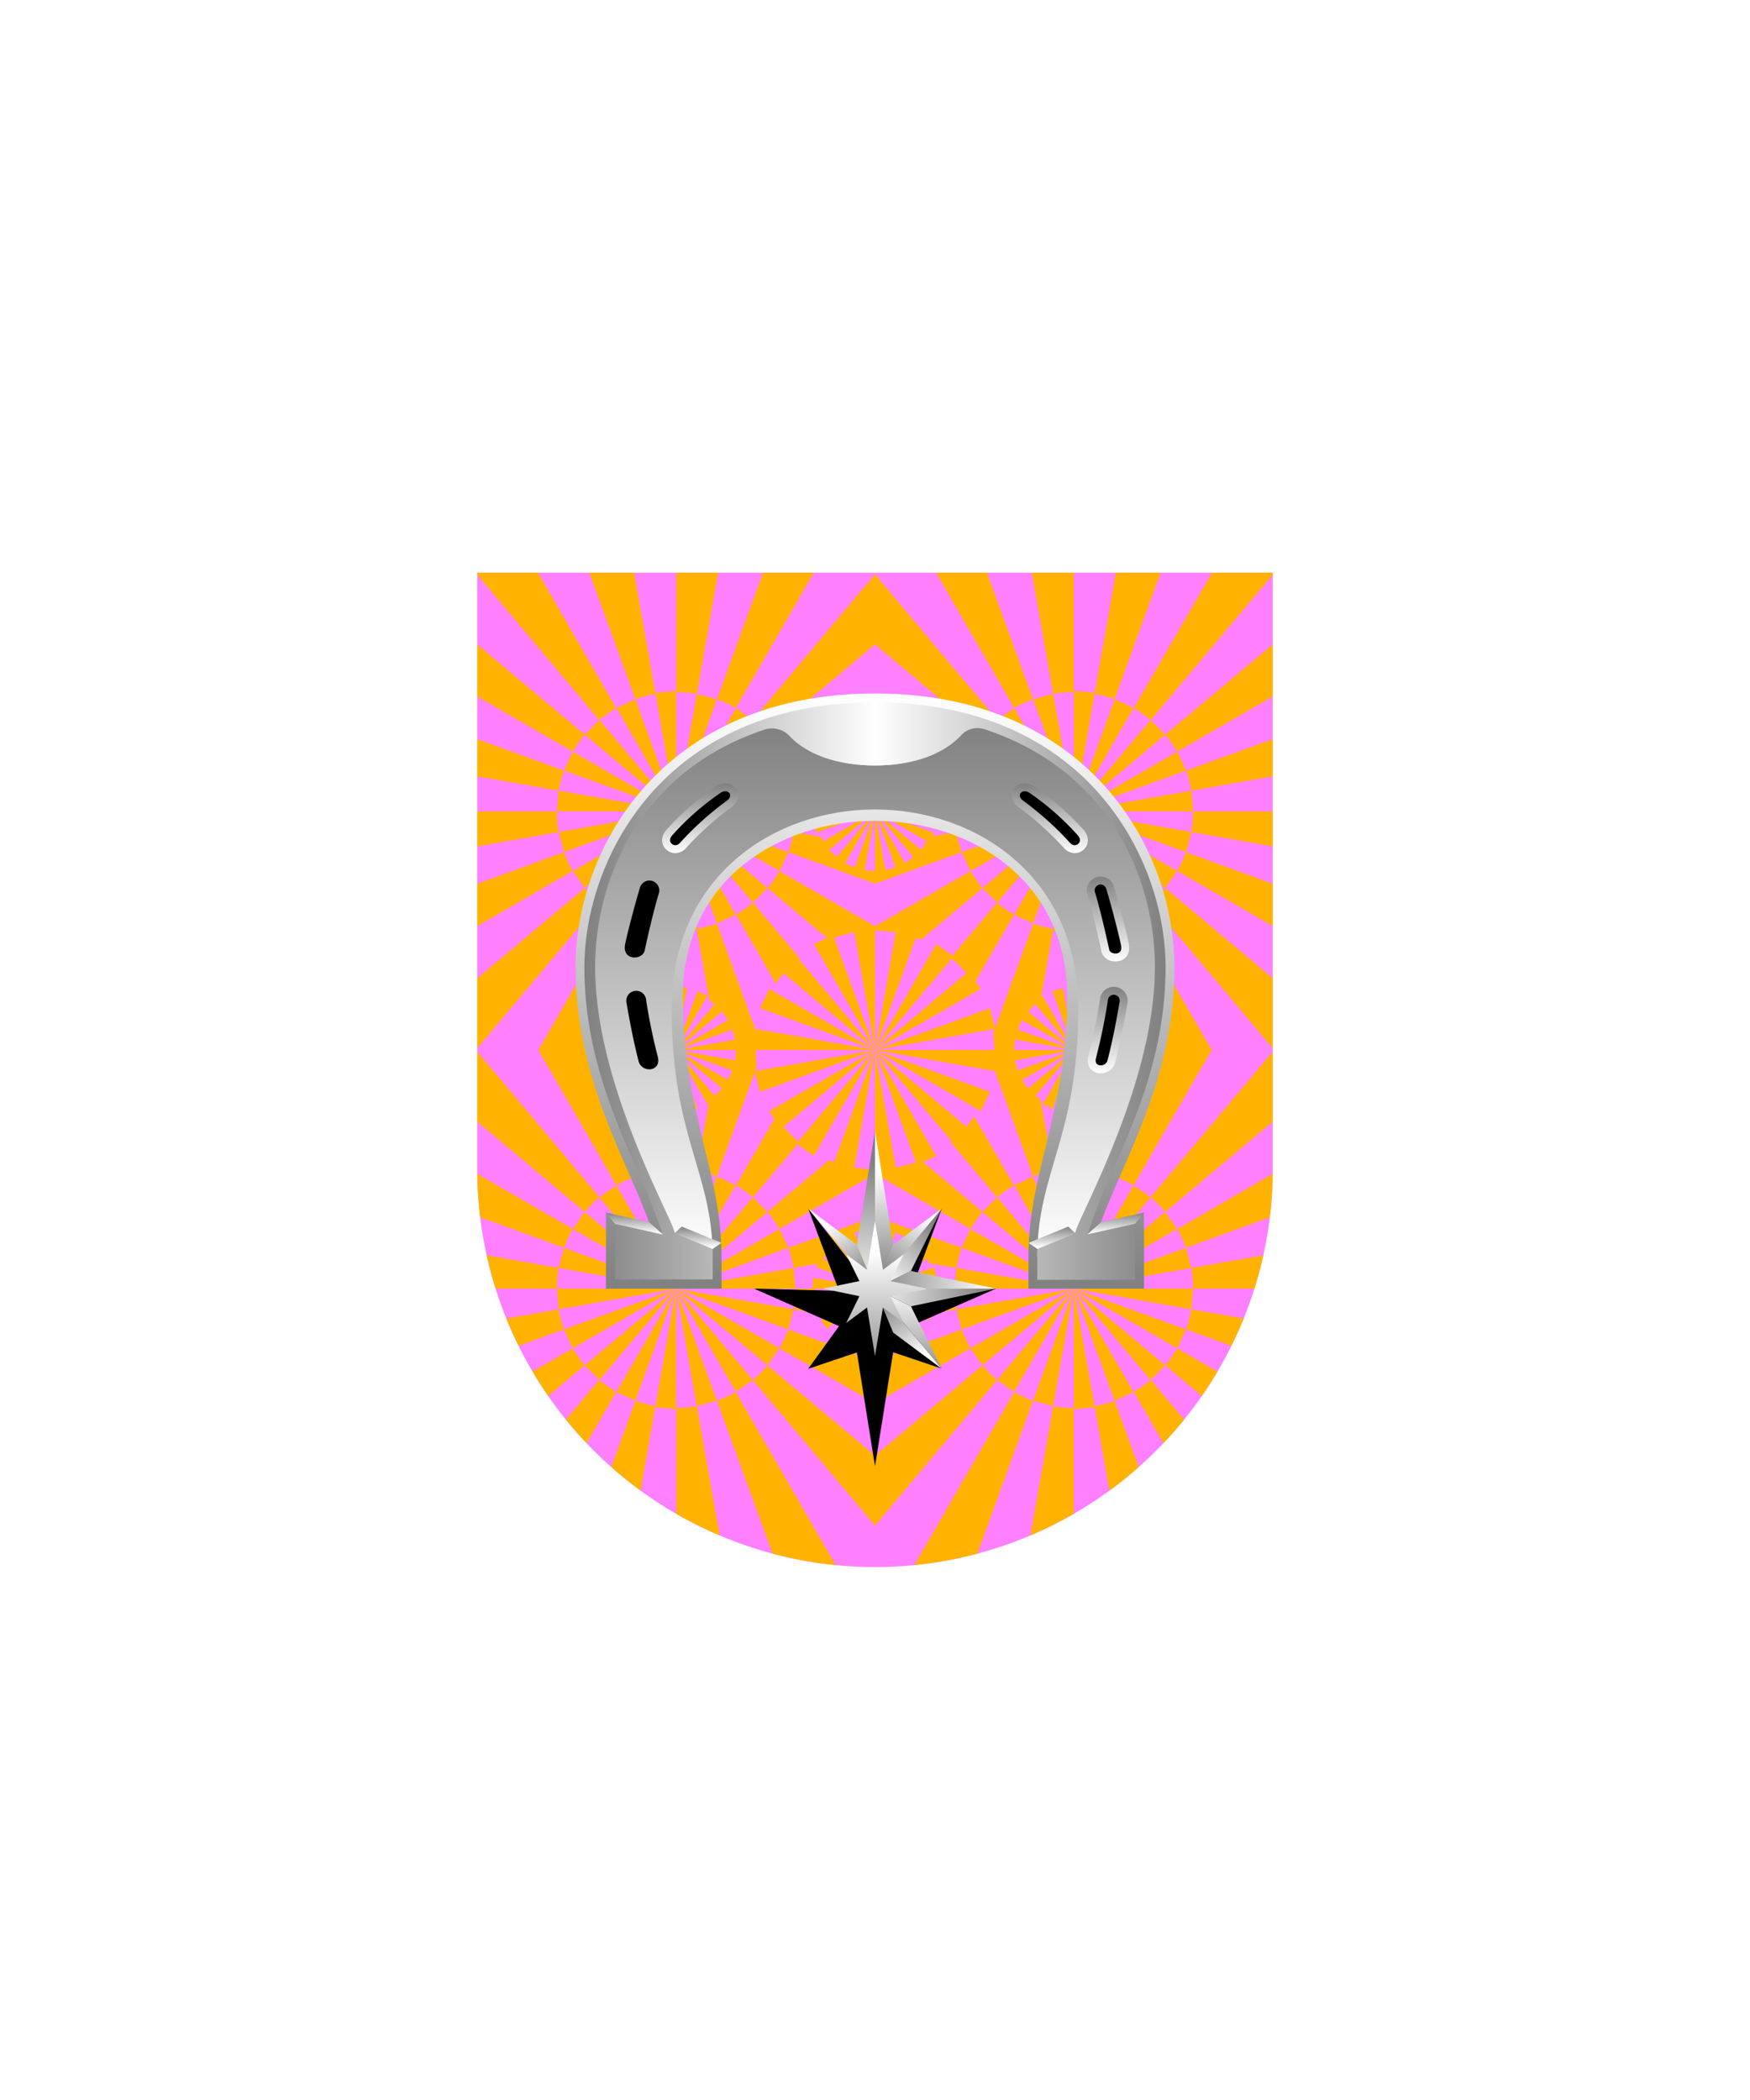
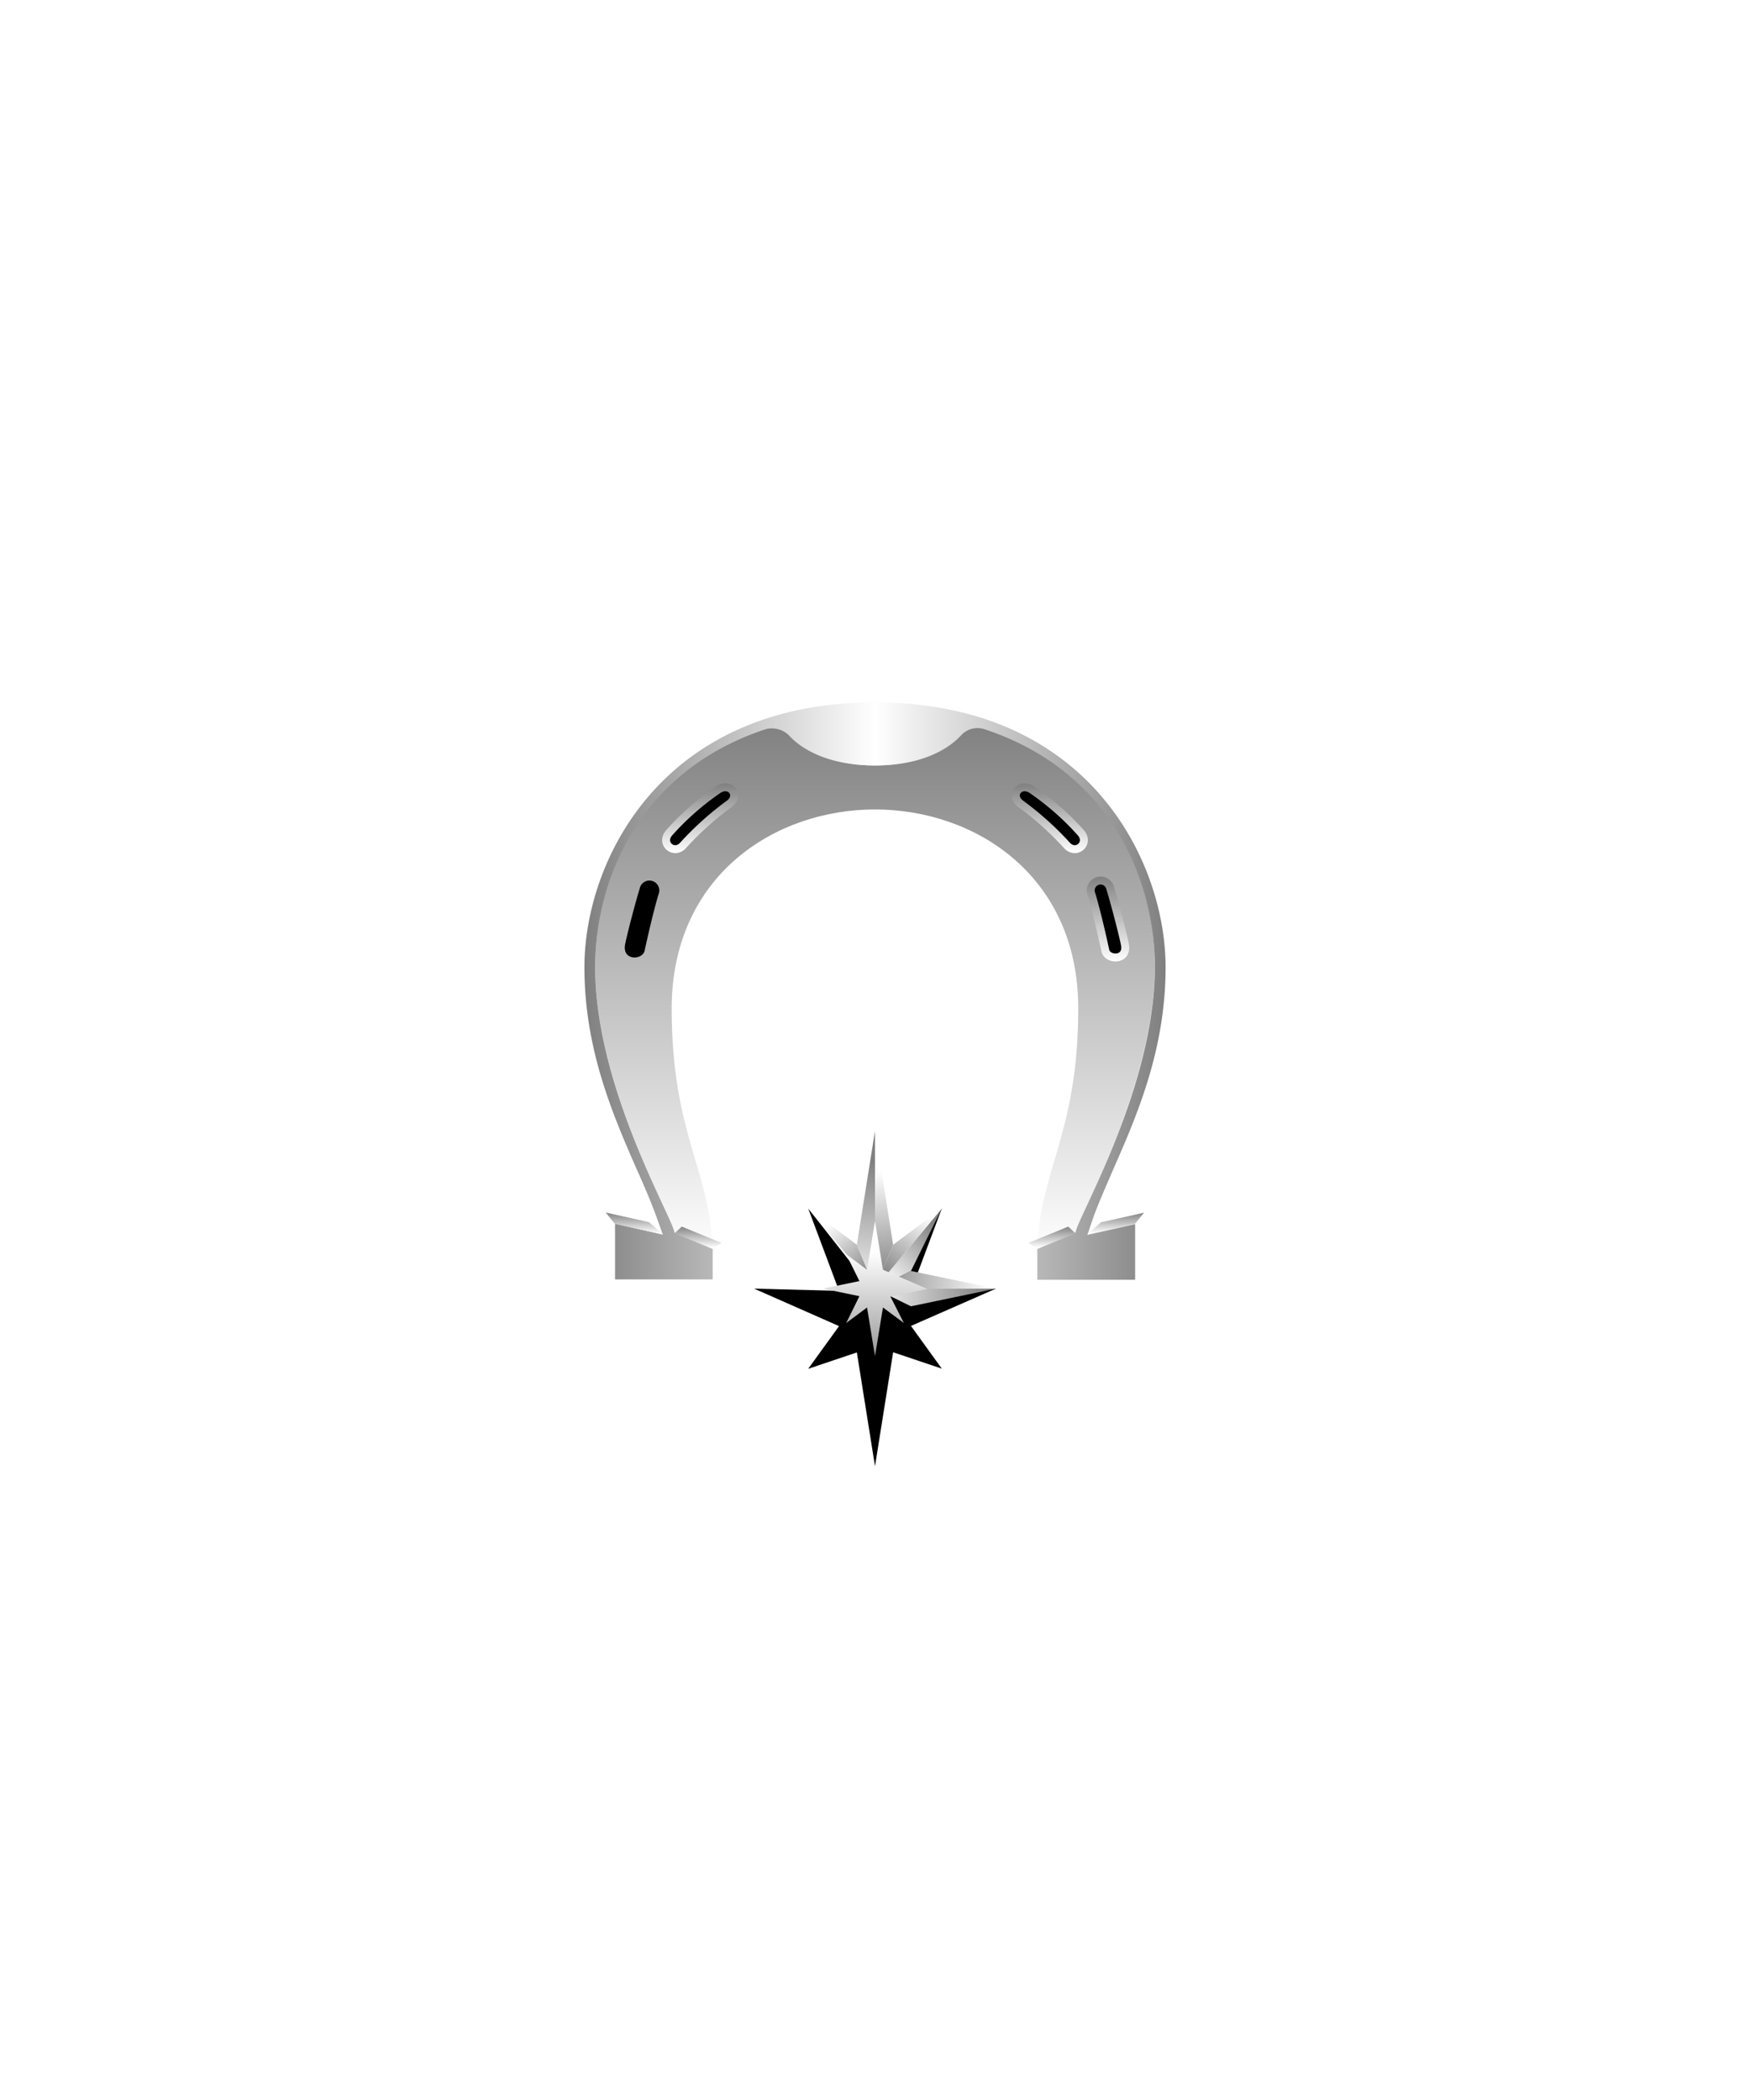
<svg xmlns="http://www.w3.org/2000/svg" xmlns:xlink="http://www.w3.org/1999/xlink" viewBox="0 0 220 264">
  <symbol id="fi222-a" viewBox="-1.3 -7.5 2.6 15">
    <path d="M-1.3 7.27 1.3-7.5v15z" fill="#ffb300" />
  </symbol>
  <symbol id="fi222-b" viewBox="-7.51 -14.89 15 29.92">
    <use height="15" overflow="visible" transform="translate(6.18 7.45) scale(1.01)" width="2.6" x="-1.3" xlink:href="#fi222-a" y="-7.5" />
    <use height="15" overflow="visible" transform="rotate(20 -16.53 13.75)" width="2.6" x="-1.3" xlink:href="#fi222-a" y="-7.5" />
    <use height="15" overflow="visible" transform="rotate(40 -5.74 4.7)" width="2.6" x="-1.3" xlink:href="#fi222-a" y="-7.5" />
    <use height="15" overflow="visible" transform="rotate(60 -2 1.55)" width="2.6" x="-1.3" xlink:href="#fi222-a" y="-7.5" />
    <use height="15" overflow="visible" transform="rotate(80 0 -.12)" width="2.6" x="-1.3" xlink:href="#fi222-a" y="-7.5" />
    <use height="15" overflow="visible" transform="rotate(100 1.3 -1.21)" width="2.6" x="-1.3" xlink:href="#fi222-a" y="-7.5" />
    <use height="15" overflow="visible" transform="rotate(120 2.27 -2.02)" width="2.6" x="-1.3" xlink:href="#fi222-a" y="-7.5" />
    <use height="15" overflow="visible" transform="rotate(140 3.05 -2.68)" width="2.6" x="-1.3" xlink:href="#fi222-a" y="-7.5" />
    <use height="15" overflow="visible" transform="rotate(160 3.75 -3.26)" width="2.6" x="-1.3" xlink:href="#fi222-a" y="-7.5" />
  </symbol>
  <symbol id="fi222-i" viewBox="-100.01 -57.72 200.01 115.44">
    <path d="M1.32-19.74zm10.29-12.81zm-.69 15.14z" />
    <use height="29.92" overflow="visible" transform="matrix(-1 0 0 1 32.5 -12.16)" width="15" x="-7.51" xlink:href="#fi222-b" y="-14.89" />
    <use height="29.92" overflow="visible" transform="matrix(1 0 0 -1 17.51 -12.4)" width="15" x="-7.51" xlink:href="#fi222-b" y="-14.89" />
    <use height="29.92" overflow="visible" transform="translate(-32.49 -12.16)" width="15" x="-7.51" xlink:href="#fi222-b" y="-14.89" />
    <use height="29.92" overflow="visible" transform="rotate(180 -8.75 -6.2)" width="15" x="-7.51" xlink:href="#fi222-b" y="-14.89" />
    <use height="29.92" overflow="visible" transform="rotate(180 1.97 -6.17) scale(.525)" width="15" x="-7.51" xlink:href="#fi222-b" y="-14.89" />
    <use height="29.92" overflow="visible" transform="matrix(.525 0 0 .525 -3.93 -12.22)" width="15" x="-7.51" xlink:href="#fi222-b" y="-14.89" />
    <use height="29.92" overflow="visible" transform="rotate(-90 -31.65 -6.7) scale(.525)" width="15" x="-7.51" xlink:href="#fi222-b" y="-14.89" />
    <use height="29.92" overflow="visible" transform="rotate(-90 -6.64 -31.7) scale(.525)" width="15" x="-7.51" xlink:href="#fi222-b" y="-14.89" />
    <defs>
      <path d="M0 57.72v-62.5a7.5 7.5 0 0 0 0-15v-7.5a15 15 0 0 0 15-15h2.5a7.5 7.5 0 0 0 15 0H100v100H0zm25-85a15 15 0 1 0 0 30 15 15 0 0 0 0-30z" id="fi222-c" />
    </defs>
    <clipPath id="fi222-d">
      <use overflow="visible" xlink:href="#fi222-c" />
    </clipPath>
    <g clip-path="url(#fi222-d)">
      <use height="29.92" overflow="visible" transform="matrix(3 0 0 3 2.52 -11.92)" width="15" x="-7.51" xlink:href="#fi222-b" y="-14.89" />
      <use height="29.92" overflow="visible" transform="matrix(-3 0 0 -3 47.49 -12.64)" width="15" x="-7.51" xlink:href="#fi222-b" y="-14.89" />
    </g>
    <defs>
      <path d="M-100 57.72v-100h67.5a7.5 7.5 0 0 0 15 0h2.5a15 15 0 0 0 15 15v7.5a7.5 7.5 0 0 0 0 15v62.5h-100zm60-70a15 15 0 1 0 30 0 15 15 0 0 0-30 0z" id="fi222-e" />
    </defs>
    <clipPath id="fi222-f">
      <use overflow="visible" xlink:href="#fi222-e" />
    </clipPath>
    <g clip-path="url(#fi222-f)">
      <use height="29.92" overflow="visible" transform="matrix(-3 0 0 3 -2.52 -11.92)" width="15" x="-7.51" xlink:href="#fi222-b" y="-14.89" />
      <use height="29.92" overflow="visible" transform="matrix(3 0 0 -3 -47.49 -12.64)" width="15" x="-7.51" xlink:href="#fi222-b" y="-14.89" />
    </g>
    <use height="29.92" overflow="visible" transform="matrix(0 -1.025 -1.025 0 -.12 -34.6)" width="15" x="-7.51" xlink:href="#fi222-b" y="-14.89" />
  </symbol>
-   <path d="M60 72v75a50 50 0 1 0 100 0V72H60z" fill="#fe7fff" id="fi222-g" />
  <clipPath id="fi222-h">
    <use overflow="visible" xlink:href="#fi222-g" />
  </clipPath>
  <g clip-path="url(#fi222-h)">
    <use height="115.44" overflow="visible" transform="matrix(1 0 0 -1 110 89.72)" width="200.01" x="-100.01" xlink:href="#fi222-i" y="-57.72" />
  </g>
  <g clip-path="url(#fi222-h)">
    <use height="115.44" overflow="visible" transform="matrix(-1 0 0 1 110 174.28)" width="200.01" x="-100.01" xlink:href="#fi222-i" y="-57.72" />
  </g>
  <defs>
    <linearGradient gradientUnits="userSpaceOnUse" id="h30-a" x1="4.78" x2="4.78" y1="8.77">
      <stop offset="0" stop-color="#fff" />
      <stop offset="1" stop-color="gray" />
    </linearGradient>
    <linearGradient id="h30-b" x1="12.08" x2="12.08" xlink:href="#h30-a" y1="22.4" y2="11.69" />
    <linearGradient id="h30-c" x1="12.04" x2="12.04" xlink:href="#h30-a" y1="36.46" y2="25.57" />
    <linearGradient gradientTransform="matrix(1, 0, 0, -1, 0, 16404.16)" id="h30-d" x1="14.71" x2="-0.64" xlink:href="#h30-a" y1="16395.03" y2="16395.22" />
    <linearGradient gradientTransform="matrix(1, 0, 0, -1, 0, 16404.16)" id="h30-e" x1="-1.7" x2="14.38" xlink:href="#h30-a" y1="16392.91" y2="16392.95" />
    <linearGradient gradientTransform="matrix(1, 0, 0, -1, 0, 16404.16)" id="h30-f" x1="1.05" x2="7.99" xlink:href="#h30-a" y1="16394.91" y2="16401.73" />
    <linearGradient gradientTransform="matrix(1, 0, 0, -1, 0, 16404.16)" id="h30-g" x1="4.2" x2="4.2" xlink:href="#h30-a" y1="16394.39" y2="16382.02" />
    <linearGradient gradientTransform="matrix(1, 0, 0, -1, 0, 16404.16)" id="h30-h" x1="5.83" x2="1.26" xlink:href="#h30-a" y1="16385.46" y2="16393.01" />
    <linearGradient gradientTransform="matrix(1, 0, 0, -1, 0, 16404.16)" id="h30-i" x1="6.51" x2="0.49" xlink:href="#h30-a" y1="16403.31" y2="16395.96" />
    <linearGradient gradientTransform="matrix(1, 0, 0, -1, 0, 16403.83)" id="h30-j" x1="0.89" x2="1.88" xlink:href="#h30-a" y1="16382.25" y2="16400.12" />
    <linearGradient gradientTransform="matrix(1, 0, 0, -1, 0, 16403.83)" id="h30-k" x1="2.08" x2="3.61" xlink:href="#h30-a" y1="16398.85" y2="16385.06" />
    <linearGradient gradientTransform="matrix(1, 0, 0, -1, 0, 264)" id="h30-l" x1="104.26" x2="109.71" xlink:href="#h30-a" y1="110.28" y2="103.69" />
    <linearGradient gradientTransform="matrix(1, 0, 0, -1, 0, 264)" id="h30-m" x1="110" x2="110" xlink:href="#h30-a" y1="106.59" y2="90.3" />
    <filter id="h30-n" name="shadow">
      <feDropShadow dx="0" dy="2" stdDeviation="0" />
    </filter>
    <linearGradient gradientUnits="userSpaceOnUse" id="h30-o" x1="110" x2="110" y1="162" y2="87.18">
      <stop offset="0" stop-color="gray" />
      <stop offset="1" stop-color="#fff" />
    </linearGradient>
    <linearGradient gradientTransform="translate(220 264) rotate(180)" id="h30-p" x1="110" x2="110" xlink:href="#h30-a" y1="105.97" y2="173.52" />
    <linearGradient gradientUnits="userSpaceOnUse" id="h30-q" x1="73.47" x2="146.53" y1="124.59" y2="124.59">
      <stop offset="0" stop-color="gray" />
      <stop offset="0.5" stop-color="#fff" />
      <stop offset="1" stop-color="gray" />
    </linearGradient>
    <linearGradient gradientTransform="matrix(1, 0, 0, -1, 0, 264)" id="h30-r" x1="132.23" x2="132.23" xlink:href="#h30-a" y1="107.14" y2="109.88" />
    <linearGradient gradientTransform="matrix(1, 0, 0, -1, 0, 264)" id="h30-s" x1="79.75" x2="79.75" xlink:href="#h30-a" y1="108.94" y2="111.62" />
    <linearGradient gradientTransform="matrix(1, 0, 0, -1, 0, 264)" id="h30-t" x1="140.25" x2="140.25" xlink:href="#h30-a" y1="108.94" y2="111.62" />
    <linearGradient gradientTransform="translate(220 264) rotate(180)" id="h30-u" x1="132.23" x2="132.23" xlink:href="#h30-a" y1="107.14" y2="109.88" />
    <linearGradient gradientTransform="translate(220 264) rotate(180)" id="h30-v" x1="140.25" x2="140.25" xlink:href="#h30-a" y1="108.94" y2="111.62" />
    <symbol id="h30-w" viewBox="0 0 4.56 19.83">
      <path d="M2.28,19.83V0L0,14.31H0Z" fill="url(#h30-j)" />
      <path d="M2.28,19.83l2.28-5.52L2.28,0Z" fill="url(#h30-k)" />
    </symbol>
    <symbol id="h30-y" viewBox="0 0 15.2 20.16">
      <path d="M0,10.08H15.2L4.52,7.86Z" fill="url(#h30-d)" />
      <path d="M0,10.08,4.52,12.3,15.2,10.08Z" fill="url(#h30-e)" />
      <path d="M0,10.08,4.52,7.86,8.4,0,0,10.08Z" fill="url(#h30-f)" />
-       <path d="M0,10.08,8.4,20.16,4.52,12.3Z" fill="url(#h30-g)" />
-       <path d="M0,10.08,2.28,15.6,8.4,20.16Z" fill="url(#h30-h)" />
      <path d="M8.4,0,2.28,4.56,0,10.08Z" fill="url(#h30-i)" />
    </symbol>
    <symbol id="h30-aa" viewBox="0 0 14.76 36.45">
      <path d="M6.91,7.78a38.93,38.93,0,0,0-5.8-5.21C-.3,1.51,1-.16,2.48.77A34.11,34.11,0,0,1,8.6,6.13C9.93,7.52,8.07,9.1,6.91,7.78Z" stroke="url(#h30-a)" />
      <path d="M11.75,21c-.16-.77-1.05-4.81-1.77-7.15a1.24,1.24,0,1,1,2.36-.77c.74,2.45,1.74,6.36,1.89,7.26C14.55,22.33,12,22.25,11.75,21Z" stroke="url(#h30-b)" />
-       <path d="M10.11,34.35a71.8,71.8,0,0,0,1.46-7.07,1.25,1.25,0,1,1,2.45.4c-.42,2.5-.92,5-1.5,7.25C12.13,36.45,9.6,36.3,10.11,34.35Z" stroke="url(#h30-c)" />
    </symbol>
  </defs>
  <path d="M125.2,162l-10.68.28,3.88-10.36L110,162.59l-8.4-10.67,3.88,10.36L94.8,162h0l10.68,4.71-3.88,5.37,6.12-2.06L110,184.33,112.28,170l6.12,2.06-3.88-5.37L125.2,162Z" />
  <path d="M107.72,156.48l-6.12-4.56L110,162Z" fill="url(#h30-l)" />
  <use height="19.83" transform="translate(107.72 142.17)" width="4.56" xlink:href="#h30-w" />
  <use height="19.83" transform="matrix(1, 0, 0, -1, 107.72, 181.83)" width="4.56" xlink:href="#h30-w" />
  <use height="20.16" transform="translate(110 151.92)" width="15.2" xlink:href="#h30-y" />
  <use height="20.16" transform="matrix(-1, 0, 0, 1, 110, 151.92)" width="15.2" xlink:href="#h30-y" />
-   <path d="M116.51,162l-4.57-.95,1.66-3.37L111,159.63l-1-6.13-1,6.13h0l-2.62-1.95,1.66,3.37-4.58.95h0l4.58.95-1.66,3.37,2.62-1.95,1,6.13,1-6.13,2.63,1.95L111.94,163l4.57-.95Z" fill="url(#h30-m)" />
+   <path d="M116.51,162L111,159.63l-1-6.13-1,6.13h0l-2.62-1.95,1.66,3.37-4.58.95h0l4.58.95-1.66,3.37,2.62-1.95,1,6.13,1-6.13,2.63,1.95L111.94,163l4.57-.95Z" fill="url(#h30-m)" />
  <g filter="url(#h30-n)">
-     <path d="M147.64,121.6c0-15.22-11.16-34.42-37.64-34.42s-37.64,19.2-37.64,34.42c0,14.06,6.44,24.23,9.23,32.06l-5.41-1.21V162H90.71v-4c0-10.71-4.87-18.33-4.87-32.7,0-14.74,12.24-22.11,24.16-22.11s24.16,7.37,24.16,22.11c0,14.37-4.87,22-4.87,32.7v4h14.53v-9.55l-5.41,1.21C141.2,145.83,147.64,135.66,147.64,121.6Z" fill="url(#h30-o)" />
    <path d="M110,101.76c12.61,0,25.55,8.34,25.55,25,0,16.27-5.15,20.53-5.15,31.24l4.77-3c1.12-3.27,10-19.34,10-33.43,0-12.36-5.9-26.5-23.83-31.12,0,0-2,5.77-11.35,5.77s-11.35-5.77-11.35-5.77C80.72,95.1,74.82,109.24,74.82,121.6c0,14.09,8.89,30.16,10,33.43l4.77,3c0-10.71-5.15-15-5.15-31.24C84.45,110.1,97.39,101.76,110,101.76Z" fill="url(#h30-p)" />
    <path d="M137.36,153.29c.69-1.95,1.61-4,2.58-6.26,2.94-6.7,6.59-15,6.59-25.43,0-13.39-9.73-33.3-36.53-33.3s-36.53,19.91-36.53,33.3c0,10.39,3.66,18.73,6.59,25.43,1,2.22,1.89,4.31,2.58,6.26l.68,1.9-6-1.35v7H89.6V157l-4.77-2-.16-.48c-.2-.59-.72-1.7-1.38-3.12-2.75-5.93-8.47-18.27-8.47-29.83,0-11.06,5.64-24.72,21.47-29.91a3.1,3.1,0,0,1,2.86.75c1,1.15,4.15,3.82,10.85,3.82s9.82-2.67,10.85-3.82a2.8,2.8,0,0,1,2.87-.75c15.82,5.19,21.46,18.85,21.46,29.91,0,11.56-5.72,23.9-8.47,29.83-.66,1.42-1.18,2.53-1.38,3.12l-.16.48-4.77,2v3.89h12.3v-7l-6,1.35Z" fill="url(#h30-q)" />
    <path d="M130.4,157l-1.11-.75,5-2.05.9.84Z" fill="url(#h30-r)" />
    <path d="M83.32,155.19l-1.73-1.53-5.41-1.21,1.12,1.39Z" fill="url(#h30-s)" />
    <use height="36.46" transform="translate(127.2 98.47)" width="14.76" xlink:href="#h30-aa" />
    <use height="36.46" transform="matrix(-1, 0, 0, 1, 92.8, 98.47)" width="14.76" xlink:href="#h30-aa" />
    <path d="M136.68,155.19l1.73-1.53,5.41-1.21-1.12,1.39Z" fill="url(#h30-t)" />
    <path d="M89.6,157l1.11-.75-5-2.05-.9.84Z" fill="url(#h30-u)" />
    <path d="M83.32,155.19l-1.73-1.53-5.41-1.21,1.12,1.39Z" fill="url(#h30-v)" />
  </g>
</svg>